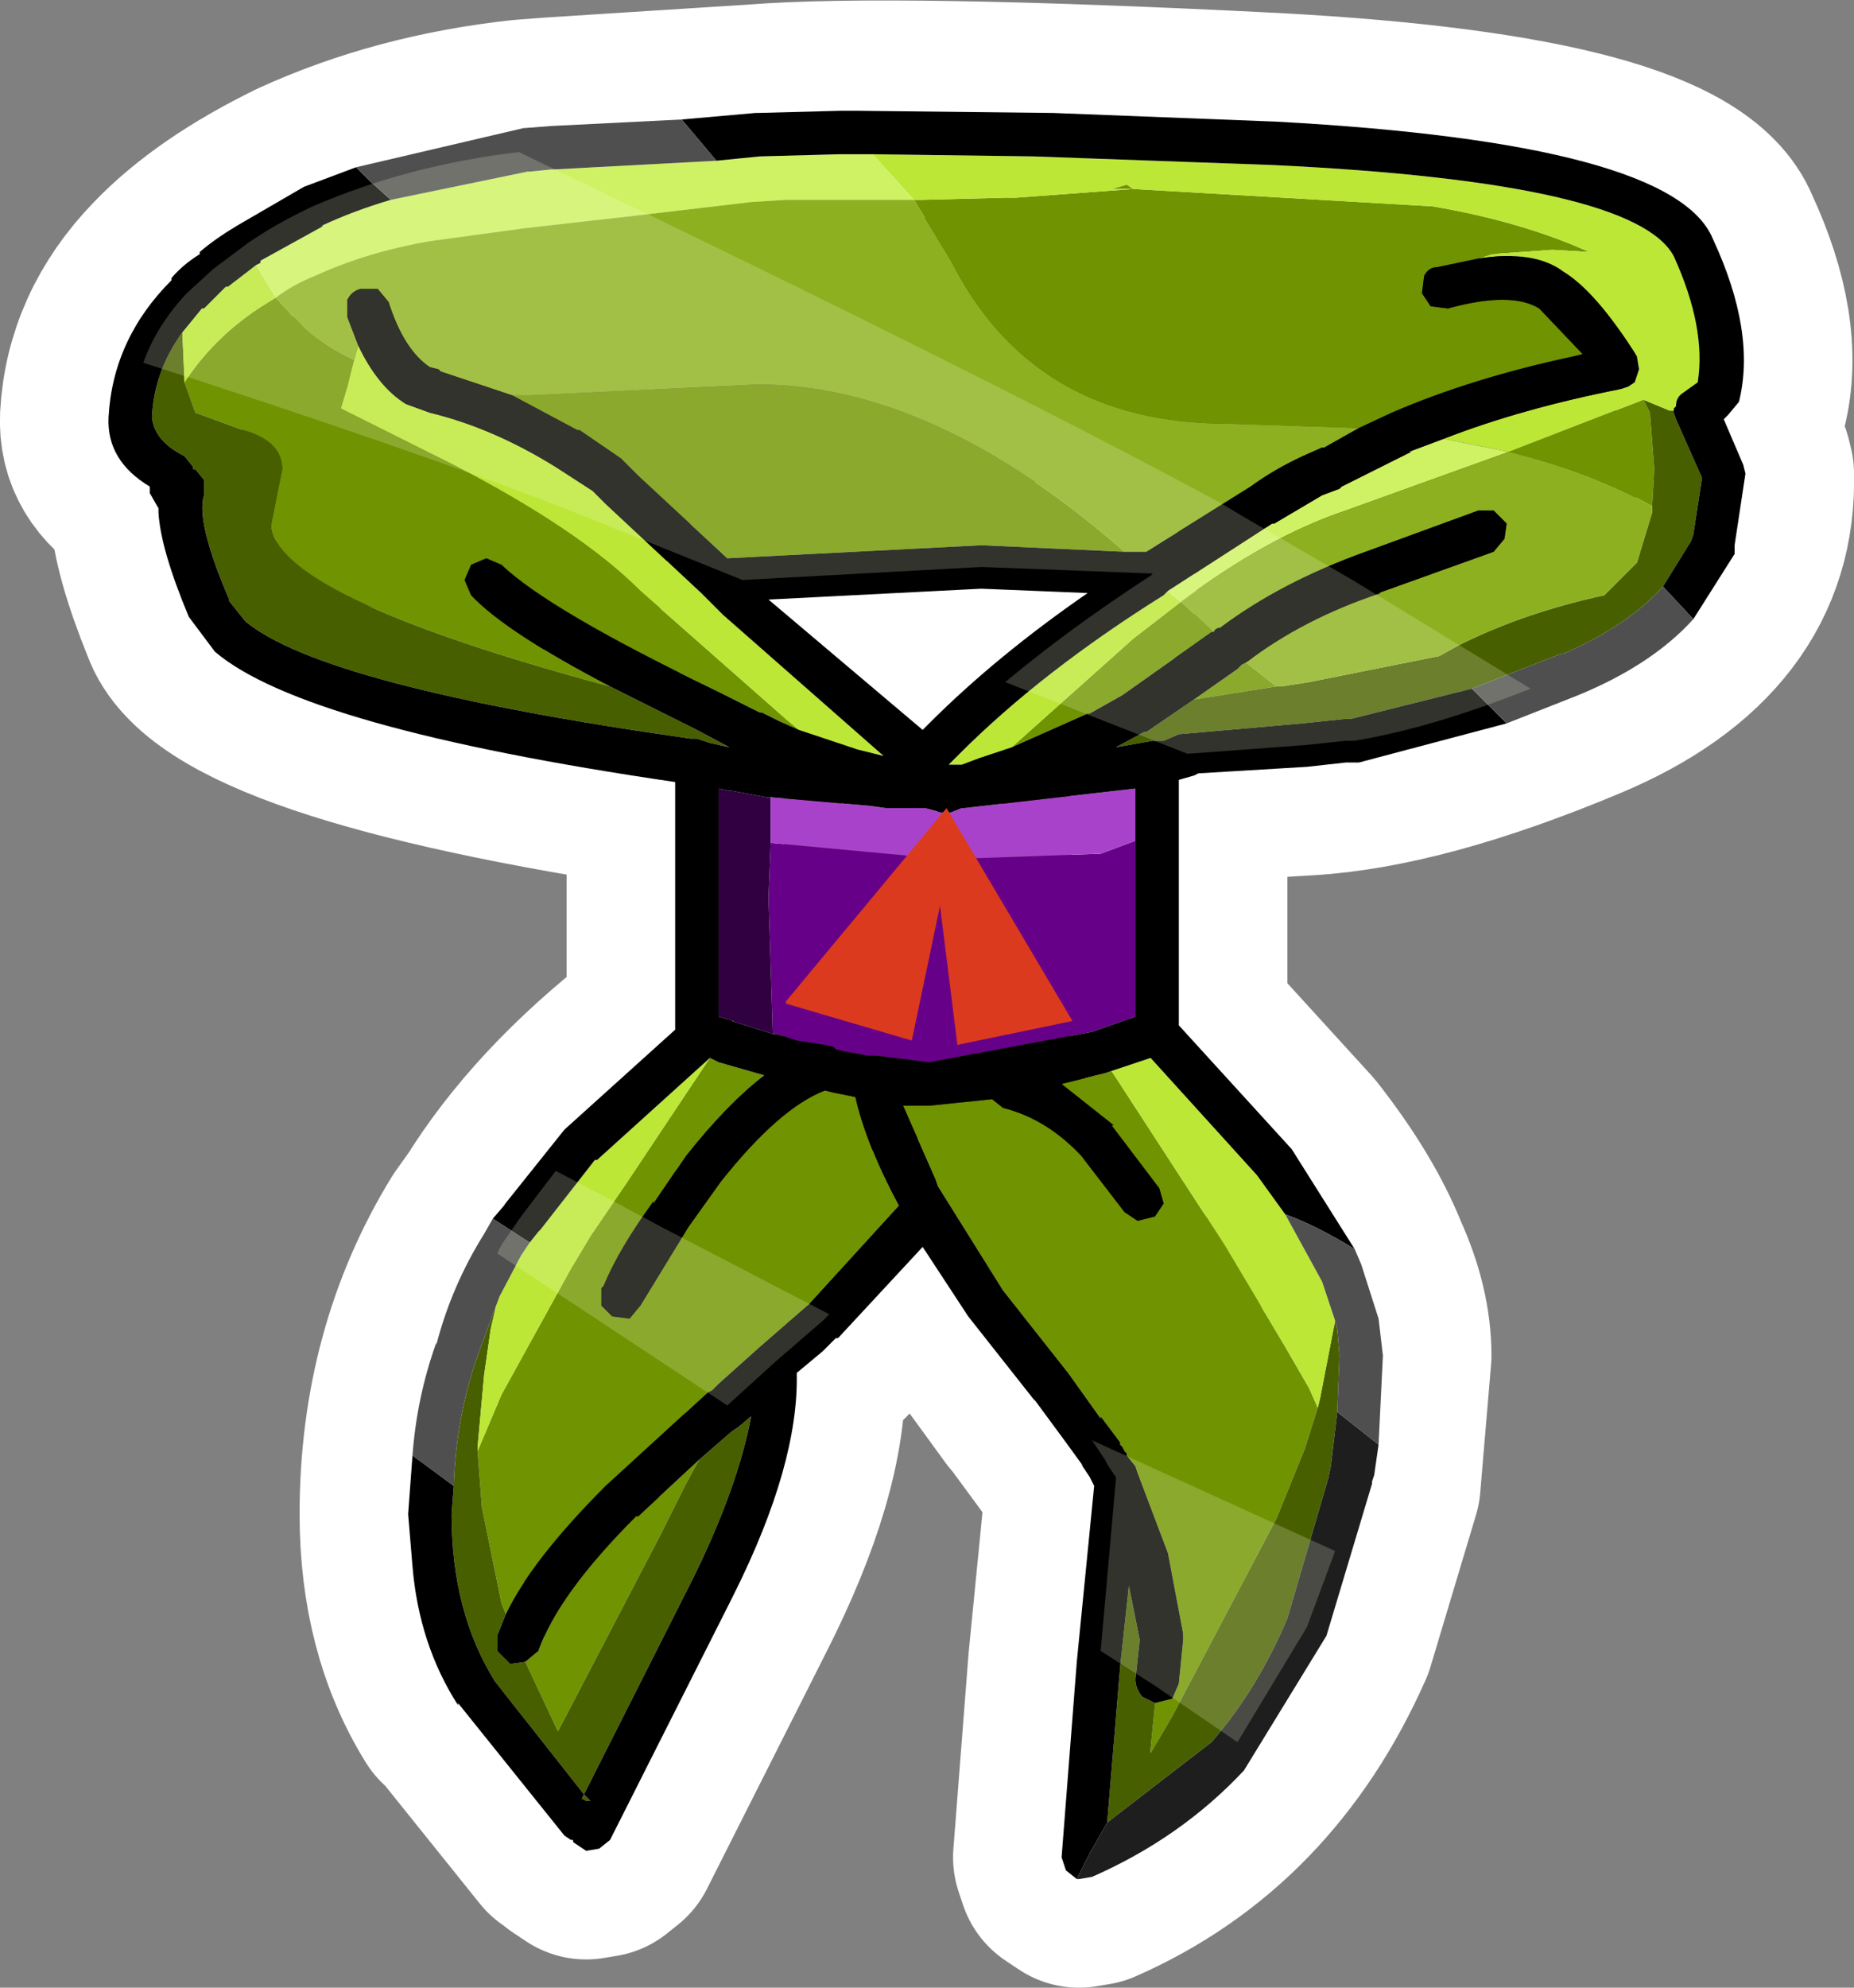
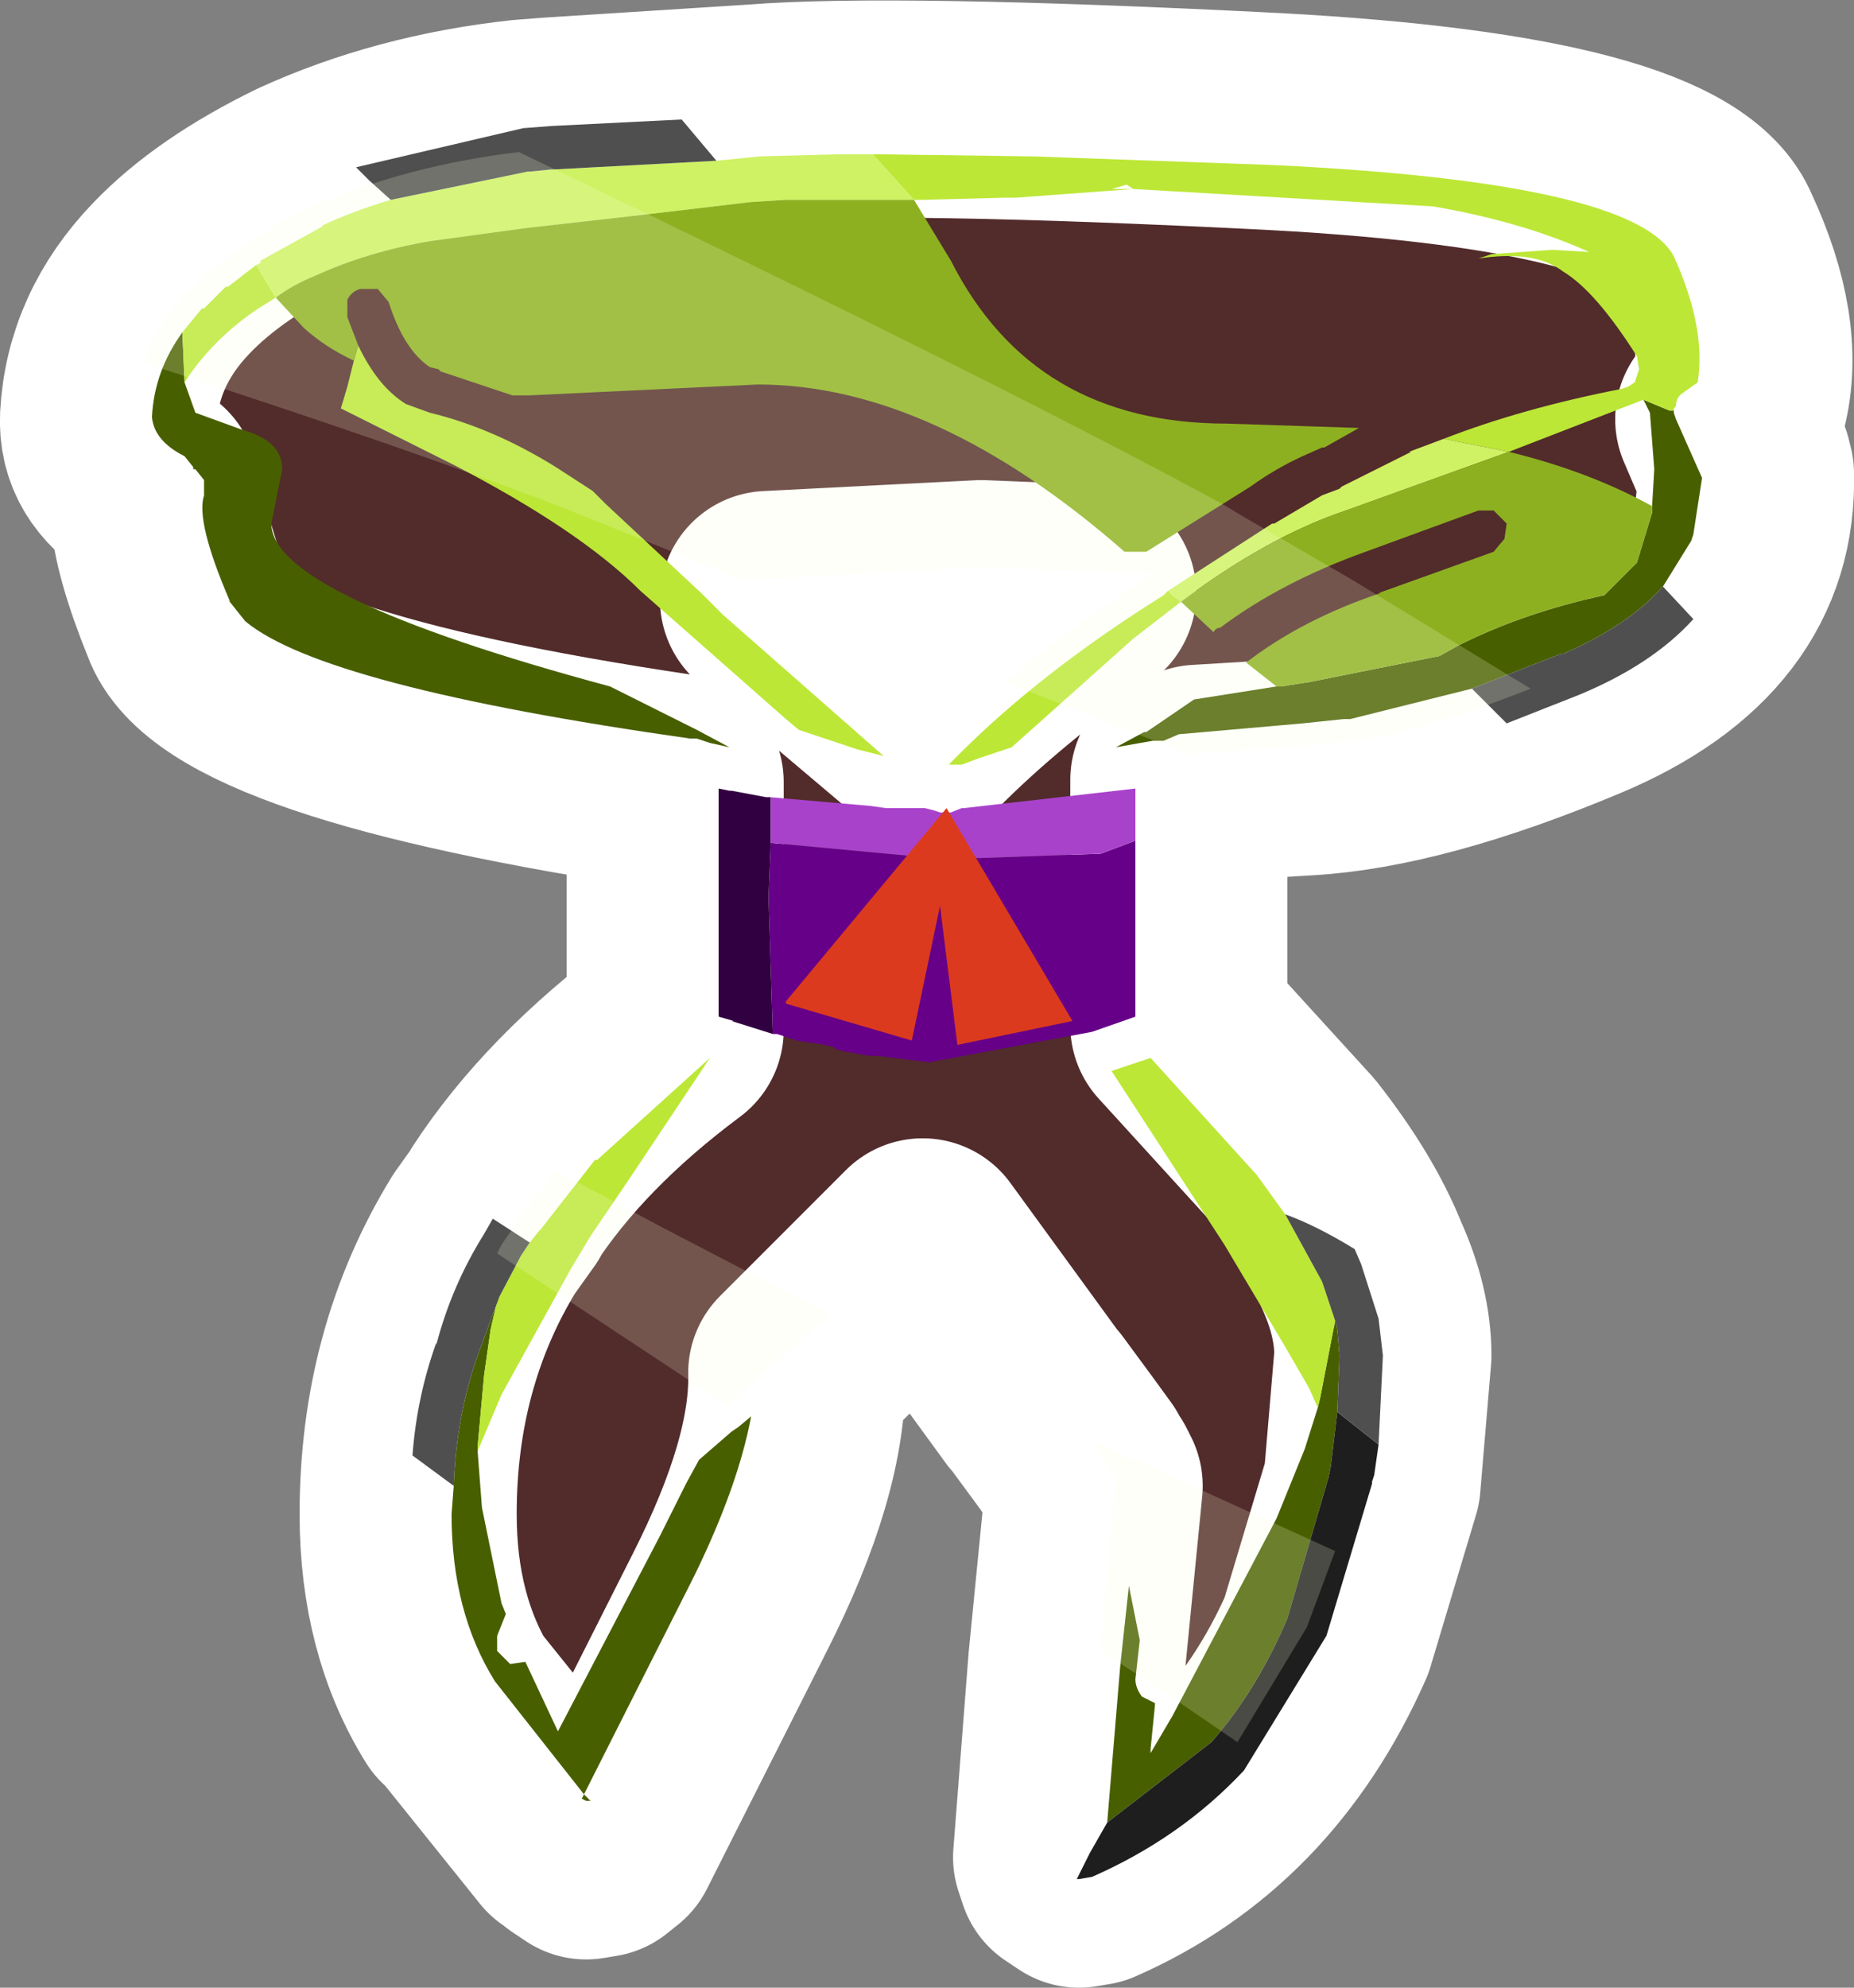
<svg xmlns="http://www.w3.org/2000/svg" xmlns:xlink="http://www.w3.org/1999/xlink" height="45.75px" width="42.7px">
  <rect width="100%" height="100%" fill="#808080" stroke="none" />
  <g transform="matrix(1, 0, 0, 1, 3.0, 3.0)">
    <use height="45.75" transform="matrix(1.0, 0.0, 0.0, 1.0, -3.0, -3.0)" width="42.7" xlink:href="#shape0" />
    <use height="5.45" transform="matrix(1.0, 0.0, 0.0, 1.0, 15.1, 15.6)" width="6.6" xlink:href="#sprite0" />
  </g>
  <defs>
    <g id="shape0" transform="matrix(1, 0, 0, 1, 3.0, 3.0)">
      <path d="M19.6 10.55 L14.7 10.8 18.25 13.8 Q19.85 12.2 22.05 10.65 L19.6 10.55 M14.4 -0.4 Q17.55 -0.65 26.4 -0.2 35.55 0.3 36.45 2.5 37.45 4.65 37.05 6.25 L36.8 6.55 36.7 6.65 37.15 7.7 37.2 7.9 Q37.3 11.3 33.35 12.95 29.65 14.5 27.1 14.65 L24.6 14.8 24.5 14.85 24.15 14.95 24.15 20.6 26.75 23.45 Q27.85 24.85 28.35 26.1 28.85 27.2 28.85 28.2 L28.6 31.15 27.55 34.65 Q25.8 38.6 22.15 40.2 L21.85 40.25 21.55 40.05 21.45 39.75 21.8 35.25 22.2 31.2 22.15 31.1 22.1 31.0 22.0 30.85 21.9 30.7 21.95 30.75 21.55 30.2 20.85 29.25 20.8 29.2 18.25 25.7 15.35 28.6 Q15.4 30.75 13.8 33.9 L11.05 39.35 10.8 39.55 10.5 39.6 10.2 39.4 10.2 39.35 10.15 39.35 10.0 39.25 7.55 36.2 7.55 36.25 Q6.4 34.4 6.4 31.85 6.4 28.25 8.15 25.4 L8.65 24.7 8.6 24.75 Q10.0 22.6 12.55 20.7 L12.55 15.0 Q2.15 13.45 1.35 11.2 0.7 9.6 0.65 8.7 L0.45 8.35 0.45 8.2 Q-0.55 7.6 -0.5 6.6 -0.4 4.8 0.95 3.4 2.05 2.25 4.0 1.3 6.3 0.25 9.05 -0.05 L9.7 -0.1 14.4 -0.4" fill="#522b2b" fill-rule="evenodd" stroke="none" />
      <path d="M14.4 -0.4 L9.7 -0.1 9.05 -0.05 Q6.3 0.25 4.0 1.3 2.05 2.25 0.95 3.4 -0.4 4.8 -0.5 6.6 -0.55 7.6 0.45 8.2 L0.45 8.35 0.65 8.7 Q0.7 9.6 1.35 11.2 2.15 13.45 12.55 15.0 L12.55 20.7 Q10.0 22.6 8.6 24.75 L8.65 24.7 8.15 25.4 Q6.4 28.25 6.4 31.85 6.4 34.4 7.55 36.25 L7.55 36.2 10.0 39.25 10.15 39.35 10.2 39.35 10.2 39.4 10.5 39.6 10.8 39.55 11.05 39.35 13.8 33.9 Q15.4 30.75 15.35 28.6 L18.25 25.7 20.8 29.2 20.85 29.25 21.55 30.2 21.95 30.75 21.9 30.7 22.0 30.85 22.1 31.0 22.15 31.1 22.2 31.2 21.8 35.25 21.45 39.75 21.55 40.05 21.85 40.25 22.15 40.2 Q25.8 38.6 27.55 34.65 L28.6 31.15 28.85 28.2 Q28.85 27.2 28.35 26.1 27.85 24.85 26.75 23.45 L24.15 20.6 24.15 14.95 24.5 14.85 24.6 14.8 27.1 14.65 Q29.65 14.5 33.35 12.95 37.3 11.3 37.2 7.9 L37.15 7.7 36.7 6.65 36.8 6.55 37.05 6.25 Q37.45 4.65 36.45 2.5 35.55 0.3 26.4 -0.2 17.55 -0.65 14.4 -0.4 M19.6 10.55 L22.05 10.65 Q19.85 12.2 18.25 13.8 L14.7 10.8 19.6 10.55" fill="none" stroke="#ffffff" stroke-linecap="round" stroke-linejoin="round" stroke-width="5.0" />
-       <path d="M18.05 1.6 L18.25 1.6 20.15 1.55 20.4 1.55 23.1 1.35 22.6 1.35 22.95 1.25 23.1 1.35 30.0 1.75 Q32.05 2.1 33.6 2.8 L32.75 2.75 31.35 2.85 31.05 2.95 30.1 3.15 Q29.9 3.15 29.8 3.35 L29.75 3.75 29.95 4.05 30.35 4.1 Q31.8 3.7 32.45 4.1 L33.45 5.15 33.25 5.2 Q30.9 5.7 29.05 6.5 L28.3 6.85 25.25 6.75 Q20.8 6.75 18.9 3.0 L18.05 1.6 M31.75 7.4 L34.85 6.2 35.0 6.5 35.1 7.8 35.05 8.65 Q33.6 7.85 31.75 7.4 M22.9 9.7 L19.6 9.55 13.75 9.85 11.7 7.95 11.65 7.9 11.35 7.6 11.3 7.55 10.35 6.9 10.3 6.9 8.8 6.1 9.2 6.1 14.45 5.85 Q18.5 5.85 22.9 9.7 M15.4 13.8 L14.95 13.6 14.55 13.4 14.5 13.4 13.5 12.9 Q9.65 11.05 8.55 10.0 L8.2 9.85 7.85 10.0 7.7 10.35 7.85 10.7 Q8.65 11.55 11.05 12.8 3.25 10.7 3.25 9.05 L3.5 7.8 Q3.5 7.15 2.6 6.9 L1.5 6.5 1.25 5.8 Q1.9 4.8 2.95 4.1 L3.35 3.85 4.0 4.55 Q4.5 5.0 5.15 5.3 L5.0 5.9 4.85 6.4 7.45 7.7 Q10.35 9.2 11.75 10.6 L15.1 13.55 15.4 13.8 M24.2 10.85 L24.95 11.55 24.9 11.55 22.85 13.0 22.05 13.45 22.1 13.4 20.3 14.2 23.1 11.7 24.2 10.85 M25.7 12.25 L26.4 12.8 24.5 13.1 25.5 12.4 25.6 12.3 25.7 12.25 M23.6 36.2 L24.0 36.1 24.15 35.75 24.25 34.75 24.25 34.6 23.9 32.75 23.2 30.9 23.15 30.75 22.95 30.5 22.95 30.45 22.9 30.4 22.85 30.3 22.8 30.25 22.9 30.4 22.8 30.25 22.8 30.2 22.35 29.6 22.35 29.65 21.6 28.6 20.1 26.7 18.6 24.3 18.55 24.15 17.8 22.45 18.4 22.45 19.85 22.3 20.1 22.5 Q21.1 22.75 21.9 23.6 L22.9 24.9 23.2 25.1 23.6 25.0 23.8 24.7 23.7 24.35 22.6 22.9 22.65 22.9 21.45 21.95 22.45 21.7 22.6 21.65 25.2 25.65 26.6 28.0 27.15 28.95 27.35 29.4 27.05 30.35 26.4 31.95 24.0 36.5 23.5 37.35 23.5 37.25 23.6 36.25 23.6 36.2 M13.35 21.35 L13.55 21.45 14.6 21.75 Q13.75 22.4 12.8 23.6 L12.05 24.7 12.05 24.65 Q11.25 25.75 10.9 26.6 L10.85 26.65 10.85 27.05 11.1 27.3 11.5 27.35 11.75 27.05 12.85 25.25 13.6 24.2 Q14.95 22.5 16.0 22.1 L16.2 22.15 16.7 22.25 Q16.95 23.35 17.7 24.75 L15.6 27.05 15.65 27.0 14.5 28.0 13.55 28.85 13.4 29.0 13.3 29.05 10.95 31.2 Q9.25 32.9 8.65 34.15 L8.55 33.9 8.1 31.7 8.0 30.4 8.55 29.1 10.15 26.2 10.6 25.45 11.45 24.2 13.35 21.35 M9.1 35.25 L9.4 35.0 Q9.85 33.7 11.65 31.9 L11.7 31.9 13.1 30.6 12.8 31.15 12.2 32.35 9.85 36.85 9.1 35.25" fill="#709301" fill-rule="evenodd" stroke="none" />
      <path d="M14.75 16.4 L18.5 16.75 19.55 16.75 22.35 16.65 23.15 16.35 23.15 20.4 22.15 20.75 18.4 21.45 17.2 21.3 17.15 21.3 17.05 21.3 17.0 21.3 16.45 21.2 16.25 21.15 16.2 21.1 16.0 21.05 15.35 20.95 14.9 20.8 14.8 20.8 14.7 17.65 14.75 16.4" fill="#660088" fill-rule="evenodd" stroke="none" />
      <path d="M35.55 6.45 L35.55 6.5 35.6 6.65 36.2 8.0 36.0 9.3 35.95 9.45 35.3 10.5 Q34.5 11.4 33.0 12.05 L32.95 12.05 30.9 12.85 28.1 13.55 28.0 13.55 27.95 13.55 27.0 13.65 24.15 13.9 23.8 14.05 23.55 14.05 22.7 14.2 23.35 13.85 23.4 13.85 24.5 13.1 26.4 12.8 26.5 12.8 27.15 12.7 30.15 12.1 30.6 11.85 Q32.1 11.1 33.95 10.7 L34.7 9.95 35.05 8.8 35.05 8.65 35.1 7.8 35.0 6.5 34.85 6.2 35.45 6.45 35.55 6.45 M11.05 12.8 L13.05 13.8 13.8 14.2 13.35 14.1 13.05 14.0 12.9 14.0 Q4.45 12.8 2.65 11.3 L2.25 10.8 2.3 10.85 Q1.5 9.0 1.7 8.4 L1.7 8.15 1.7 8.05 1.5 7.8 1.45 7.8 1.45 7.75 1.25 7.5 Q0.55 7.15 0.5 6.6 0.55 5.55 1.2 4.65 L1.25 5.8 1.5 6.5 2.6 6.9 Q3.5 7.15 3.5 7.8 L3.25 9.05 Q3.25 10.7 11.05 12.8 M8.65 34.15 L8.45 34.65 8.45 35.0 8.75 35.3 9.1 35.25 9.85 36.85 12.2 32.35 12.8 31.15 13.1 30.6 13.85 29.95 14.0 29.85 14.3 29.6 Q14.0 31.2 13.0 33.25 L12.9 33.45 10.45 38.3 10.6 38.45 10.5 38.45 10.4 38.4 10.45 38.3 8.4 35.7 Q7.4 34.1 7.4 31.85 L7.45 31.2 Q7.5 29.7 7.95 28.35 L8.0 28.2 8.5 26.85 8.45 26.95 8.3 27.6 8.15 28.65 8.0 30.3 8.0 30.4 8.1 31.7 8.55 33.9 8.65 34.15 M27.35 29.4 L27.4 29.2 27.7 27.65 27.75 27.4 27.8 27.6 27.85 28.2 27.8 29.5 27.65 30.75 27.6 31.0 26.65 34.25 Q25.95 35.9 24.9 37.1 L22.5 38.95 22.8 35.35 23.0 33.5 23.25 34.75 23.15 35.65 Q23.15 35.85 23.3 36.05 L23.6 36.2 23.6 36.25 23.5 37.25 23.5 37.35 24.0 36.5 26.4 31.95 27.05 30.35 27.35 29.4" fill="#485f00" fill-rule="evenodd" stroke="none" />
      <path d="M17.1 0.55 L20.8 0.6 26.35 0.8 Q34.65 1.2 35.55 2.9 36.3 4.55 36.1 5.8 L35.75 6.05 Q35.6 6.15 35.6 6.35 L35.55 6.4 35.55 6.45 35.45 6.45 34.85 6.2 31.75 7.4 30.25 7.1 Q32.05 6.4 34.35 5.95 L34.5 5.9 34.65 5.8 34.75 5.5 34.7 5.2 Q33.75 3.7 33.0 3.25 32.35 2.75 31.05 2.95 L31.35 2.85 32.75 2.75 33.6 2.8 Q32.05 2.1 30.0 1.75 L23.1 1.35 22.95 1.25 22.6 1.35 23.1 1.35 20.4 1.55 20.15 1.55 18.25 1.6 18.05 1.6 17.1 0.55 M5.25 4.95 Q5.7 5.9 6.35 6.3 L6.9 6.5 Q8.35 6.85 9.8 7.75 L10.65 8.3 10.9 8.55 10.95 8.6 13.15 10.65 13.65 11.15 17.35 14.4 16.75 14.25 15.4 13.8 15.1 13.55 11.75 10.6 Q10.35 9.2 7.45 7.7 L4.85 6.4 5.0 5.9 5.15 5.3 5.25 4.95 M1.2 4.65 L1.65 4.1 1.7 4.1 2.2 3.6 2.25 3.6 2.9 3.1 3.35 3.85 2.95 4.1 Q1.9 4.8 1.25 5.8 L1.2 4.65 M23.9 10.6 L24.0 10.7 24.2 10.85 23.1 11.7 20.3 14.2 19.55 14.45 19.15 14.6 19.05 14.6 18.85 14.6 19.1 14.35 Q21.0 12.45 23.8 10.7 L23.85 10.65 23.9 10.6 M22.6 21.65 L23.5 21.35 25.95 24.05 26.6 24.95 27.45 26.5 27.75 27.4 27.7 27.65 27.4 29.2 27.35 29.4 27.15 28.95 26.6 28.0 25.2 25.65 22.6 21.65 M9.2 25.6 L9.4 25.35 9.45 25.3 10.7 23.7 10.75 23.7 13.35 21.35 11.45 24.2 10.6 25.45 10.15 26.2 8.55 29.1 8.0 30.4 8.0 30.3 8.15 28.65 8.3 27.6 8.45 26.95 8.5 26.85 9.0 25.9 9.2 25.6" fill="#bce736" fill-rule="evenodd" stroke="none" />
      <path d="M14.75 15.35 L14.75 16.4 14.7 17.65 14.8 20.8 13.85 20.5 13.9 20.5 13.55 20.4 13.55 15.15 13.8 15.2 13.85 15.2 14.65 15.35 14.7 15.35 14.75 15.35" fill="#310041" fill-rule="evenodd" stroke="none" />
      <path d="M14.75 15.35 L17.05 15.55 17.4 15.6 18.2 15.6 18.3 15.6 18.5 15.65 18.65 15.7 18.9 15.7 19.15 15.6 19.2 15.6 23.15 15.15 23.15 16.35 22.35 16.65 19.55 16.75 18.5 16.75 14.75 16.4 14.75 15.35" fill="#a942cb" fill-rule="evenodd" stroke="none" />
      <path d="M6.0 1.6 L9.15 0.95 9.2 0.95 9.7 0.9 9.75 0.9 13.5 0.7 14.5 0.6 16.35 0.55 16.5 0.55 16.65 0.55 16.75 0.55 17.1 0.55 18.05 1.6 15.1 1.6 14.3 1.65 11.75 1.95 9.1 2.25 6.9 2.55 Q5.45 2.8 4.25 3.35 3.75 3.55 3.35 3.85 L2.9 3.1 3.0 3.05 3.0 3.0 4.45 2.2 4.4 2.2 Q5.15 1.85 6.0 1.6 M30.25 7.1 L31.75 7.4 28.0 8.75 Q26.2 9.35 24.2 10.85 L24.0 10.7 23.9 10.6 26.3 9.05 26.35 9.05 27.45 8.4 27.85 8.25 27.9 8.2 29.5 7.4 29.45 7.4 30.25 7.1" fill="#cff164" fill-rule="evenodd" stroke="none" />
      <path d="M28.3 6.85 L27.5 7.3 27.45 7.3 27.0 7.5 Q26.35 7.8 25.8 8.2 L23.4 9.7 22.9 9.7 Q18.5 5.85 14.45 5.85 L9.2 6.1 8.8 6.1 7.15 5.55 7.1 5.5 6.9 5.45 Q6.3 5.05 5.95 3.95 L5.7 3.65 5.3 3.65 Q5.1 3.7 5.0 3.9 L5.0 4.3 5.25 4.95 5.15 5.3 Q4.5 5.0 4.0 4.55 L3.35 3.85 Q3.75 3.55 4.25 3.35 5.45 2.8 6.9 2.55 L9.1 2.25 11.75 1.95 14.3 1.65 15.1 1.6 18.05 1.6 18.9 3.0 Q20.8 6.75 25.25 6.75 L28.3 6.85 M35.05 8.65 L35.05 8.8 34.7 9.95 33.95 10.7 Q32.1 11.1 30.6 11.85 L30.15 12.1 27.15 12.7 26.5 12.8 26.4 12.8 25.7 12.25 Q27.0 11.25 28.8 10.65 L28.75 10.65 31.4 9.7 31.65 9.4 31.7 9.05 31.4 8.75 31.05 8.75 28.45 9.7 Q26.5 10.4 25.1 11.45 25.0 11.45 24.95 11.55 L24.2 10.85 Q26.2 9.35 28.0 8.75 L31.75 7.4 Q33.6 7.85 35.05 8.65" fill="#8db020" fill-rule="evenodd" stroke="none" />
-       <path d="M5.2 0.85 L5.5 1.15 6.0 1.6 Q5.15 1.85 4.4 2.2 L4.45 2.2 3.0 3.0 3.0 3.05 2.9 3.1 2.25 3.6 2.2 3.6 1.7 4.1 1.65 4.1 1.2 4.65 Q0.55 5.55 0.5 6.6 0.55 7.15 1.25 7.5 L1.45 7.75 1.45 7.8 1.5 7.8 1.7 8.05 1.7 8.15 1.7 8.4 Q1.5 9.0 2.3 10.85 L2.25 10.8 2.65 11.3 Q4.45 12.8 12.9 14.0 L13.05 14.0 13.35 14.1 13.8 14.2 13.05 13.8 11.05 12.8 Q8.65 11.55 7.85 10.7 L7.7 10.35 7.85 10.0 8.2 9.85 8.55 10.0 Q9.65 11.05 13.5 12.9 L14.5 13.4 14.55 13.4 14.95 13.6 15.4 13.8 16.75 14.25 17.35 14.4 13.65 11.15 13.15 10.65 10.95 8.6 10.9 8.55 10.65 8.3 9.8 7.75 Q8.35 6.85 6.9 6.5 L6.35 6.3 Q5.7 5.9 5.25 4.95 L5.0 4.3 5.0 3.9 Q5.1 3.7 5.3 3.65 L5.7 3.65 5.95 3.95 Q6.3 5.05 6.9 5.45 L7.1 5.5 7.15 5.55 8.8 6.1 10.3 6.9 10.35 6.9 11.3 7.55 11.35 7.6 11.65 7.9 11.7 7.95 13.75 9.85 19.6 9.55 22.9 9.7 23.4 9.7 25.8 8.2 Q26.35 7.8 27.0 7.5 L27.45 7.3 27.5 7.3 28.3 6.85 29.05 6.5 Q30.9 5.7 33.25 5.2 L33.45 5.15 32.45 4.1 Q31.8 3.7 30.35 4.1 L29.95 4.05 29.75 3.75 29.8 3.35 Q29.9 3.15 30.1 3.15 L31.05 2.95 Q32.35 2.75 33.0 3.25 33.75 3.7 34.7 5.2 L34.75 5.5 34.65 5.8 34.5 5.9 34.35 5.95 Q32.05 6.4 30.25 7.1 L29.45 7.4 29.5 7.4 27.9 8.2 27.85 8.25 27.45 8.4 26.35 9.05 26.3 9.05 23.9 10.6 23.85 10.65 23.8 10.7 Q21.0 12.45 19.1 14.35 L18.85 14.6 19.05 14.6 19.15 14.6 19.55 14.45 20.3 14.2 22.1 13.4 22.05 13.45 22.85 13.0 24.9 11.55 24.95 11.55 Q25.0 11.45 25.1 11.45 26.5 10.4 28.45 9.7 L31.05 8.75 31.4 8.75 31.7 9.05 31.65 9.4 31.4 9.7 28.75 10.65 28.8 10.65 Q27.0 11.25 25.7 12.25 L25.6 12.3 25.5 12.4 24.5 13.1 23.4 13.85 23.35 13.85 22.7 14.2 23.55 14.05 23.8 14.05 24.15 13.9 27.0 13.65 27.95 13.55 28.0 13.55 28.1 13.55 30.9 12.85 31.7 13.65 28.3 14.55 28.2 14.55 28.05 14.55 28.0 14.55 27.1 14.65 24.6 14.8 24.5 14.85 24.15 14.95 24.15 20.6 26.75 23.45 28.2 25.75 Q27.3 25.2 26.6 24.95 L25.95 24.05 23.5 21.35 22.6 21.65 22.45 21.7 21.45 21.95 22.65 22.9 22.6 22.9 23.7 24.35 23.8 24.7 23.6 25.0 23.2 25.1 22.9 24.9 21.9 23.6 Q21.1 22.75 20.1 22.5 L19.85 22.3 18.4 22.45 17.8 22.45 18.55 24.15 18.6 24.3 20.1 26.7 21.6 28.6 22.35 29.65 22.35 29.6 22.8 30.2 22.8 30.25 22.9 30.4 22.8 30.25 22.85 30.3 22.9 30.4 22.95 30.45 22.95 30.5 23.15 30.75 23.2 30.9 23.9 32.75 24.25 34.6 24.25 34.75 24.15 35.75 24.0 36.1 23.6 36.2 23.3 36.05 Q23.15 35.85 23.15 35.65 L23.25 34.75 23.0 33.5 22.8 35.35 22.5 38.95 22.1 39.65 21.8 40.25 21.55 40.05 21.45 39.75 21.8 35.25 22.2 31.2 22.15 31.1 22.1 31.0 22.0 30.85 21.9 30.7 21.95 30.75 21.55 30.2 20.85 29.25 20.8 29.2 19.3 27.3 18.25 25.7 16.3 27.8 16.25 27.8 15.95 28.1 15.35 28.6 Q15.4 30.7 13.9 33.7 L13.8 33.9 11.05 39.35 10.8 39.55 10.5 39.6 10.2 39.4 10.2 39.35 10.15 39.35 10.0 39.25 7.55 36.2 7.55 36.25 Q6.65 34.85 6.5 33.05 L6.4 31.85 6.5 30.5 7.45 31.2 7.4 31.85 Q7.4 34.1 8.4 35.7 L10.45 38.3 10.4 38.4 10.5 38.45 10.6 38.45 10.45 38.3 12.9 33.45 13.0 33.25 Q14.0 31.2 14.3 29.6 L14.0 29.85 13.85 29.95 13.1 30.6 11.7 31.9 11.65 31.9 Q9.85 33.7 9.4 35.0 L9.1 35.25 8.75 35.3 8.45 35.0 8.45 34.65 8.65 34.15 Q9.25 32.9 10.95 31.2 L13.3 29.05 13.4 29.0 13.55 28.85 14.5 28.0 15.65 27.0 15.6 27.05 17.7 24.75 Q16.95 23.35 16.7 22.25 L16.2 22.15 16.0 22.1 Q14.95 22.5 13.6 24.2 L12.85 25.25 11.75 27.05 11.5 27.35 11.1 27.3 10.85 27.05 10.85 26.65 10.9 26.6 Q11.25 25.75 12.05 24.65 L12.05 24.7 12.8 23.6 Q13.75 22.4 14.6 21.75 L13.55 21.45 13.35 21.35 10.75 23.7 10.7 23.7 9.45 25.3 9.4 25.35 9.2 25.6 8.35 25.05 8.65 24.7 8.6 24.75 10.0 23.0 12.55 20.7 12.55 15.0 Q4.0 13.75 1.95 12.0 L1.35 11.2 Q0.7 9.65 0.65 8.8 L0.65 8.7 0.45 8.35 0.45 8.2 Q-0.55 7.6 -0.5 6.6 -0.4 4.8 0.95 3.45 L0.95 3.4 Q1.2 3.1 1.6 2.85 L1.6 2.8 Q1.95 2.5 2.45 2.2 L4.0 1.3 5.2 0.85 M13.5 0.7 L12.7 -0.25 14.4 -0.4 14.45 -0.4 16.35 -0.45 16.75 -0.45 21.25 -0.4 26.4 -0.2 Q35.55 0.3 36.45 2.5 37.45 4.65 37.05 6.25 L36.8 6.55 36.7 6.65 37.15 7.7 37.2 7.9 36.95 9.55 36.95 9.75 36.0 11.25 35.3 10.5 35.95 9.45 36.0 9.3 36.2 8.0 35.6 6.65 35.55 6.5 35.55 6.45 35.55 6.4 35.6 6.35 Q35.6 6.15 35.75 6.05 L36.1 5.8 Q36.3 4.55 35.55 2.9 34.65 1.2 26.35 0.8 L20.8 0.6 17.1 0.55 16.75 0.55 16.65 0.55 16.5 0.55 16.35 0.55 14.5 0.6 13.5 0.7 M23.15 16.35 L23.15 15.15 19.2 15.6 19.15 15.6 18.9 15.7 18.65 15.7 18.5 15.65 18.3 15.6 18.2 15.6 17.4 15.6 17.05 15.55 14.75 15.35 14.7 15.35 14.65 15.35 13.85 15.2 13.8 15.2 13.55 15.15 13.55 20.4 13.9 20.5 13.85 20.5 14.8 20.8 14.9 20.8 15.35 20.95 16.0 21.05 16.2 21.1 16.25 21.15 16.45 21.2 17.0 21.3 17.05 21.3 17.15 21.3 17.2 21.3 18.4 21.45 22.15 20.75 23.15 20.4 23.15 16.35 M19.6 10.55 L14.7 10.8 18.25 13.8 18.4 13.65 Q19.95 12.1 22.05 10.65 L19.6 10.55" fill="#000000" fill-rule="evenodd" stroke="none" />
      <path d="M28.75 30.25 L28.65 30.95 28.6 31.1 28.6 31.15 27.55 34.65 25.65 37.75 Q24.2 39.3 22.15 40.2 L21.85 40.25 21.8 40.25 22.1 39.65 22.5 38.95 24.9 37.1 Q25.95 35.9 26.65 34.25 L27.6 31.0 27.65 30.75 27.8 29.5 28.75 30.25" fill="#1e1e1e" fill-rule="evenodd" stroke="none" />
      <path d="M5.2 0.85 L9.05 -0.05 9.7 -0.1 12.7 -0.25 13.5 0.7 9.75 0.9 9.7 0.9 9.2 0.95 9.15 0.95 6.0 1.6 5.5 1.15 5.2 0.85 M36.0 11.25 Q35.05 12.3 33.35 13.0 L31.7 13.65 30.9 12.85 32.95 12.05 33.0 12.05 Q34.5 11.4 35.3 10.5 L36.0 11.25 M28.2 25.75 L28.35 26.1 28.75 27.35 28.85 28.2 28.75 30.25 27.8 29.5 27.85 28.2 27.8 27.6 27.75 27.4 27.45 26.5 26.6 24.95 Q27.3 25.2 28.2 25.75 M6.5 30.5 Q6.6 29.15 7.05 27.9 L7.05 27.95 Q7.4 26.6 8.15 25.4 L8.35 25.05 9.2 25.6 9.0 25.9 8.5 26.85 8.0 28.2 7.95 28.35 Q7.5 29.7 7.45 31.2 L6.5 30.5" fill="#4f4f4f" fill-rule="evenodd" stroke="none" />
      <path d="M23.5 10.25 L23.55 10.2 23.5 10.2 19.6 10.05 14.1 10.35 10.75 9.0 Q7.65 7.75 1.7 5.8 L0.3 5.35 Q0.6 4.5 1.3 3.75 L1.9 3.2 2.7 2.6 Q3.35 2.15 4.2 1.75 6.4 0.8 8.95 0.5 19.9 5.75 25.15 8.6 L25.65 8.9 28.15 10.35 32.25 12.85 Q30.0 13.75 28.2 14.05 L28.0 14.05 27.05 14.15 24.35 14.35 20.15 12.7 Q21.65 11.45 23.5 10.25 M10.85 24.5 L12.25 25.25 16.1 27.25 15.95 27.4 14.85 28.35 13.75 29.35 8.45 25.85 8.55 25.65 9.0 25.0 9.8 23.95 10.85 24.5 M22.15 30.15 L27.75 32.7 27.1 34.45 25.5 37.1 23.6 35.8 22.35 35.0 22.7 31.05 22.7 31.0 22.5 30.7 22.45 30.6 22.35 30.45 22.15 30.15" fill="#f7ffdf" fill-opacity="0.2" fill-rule="evenodd" stroke="none" />
    </g>
    <g id="sprite0" transform="matrix(1, 0, 0, 1, 0.0, 0.0)">
      <use height="5.45" transform="matrix(1.0, 0.0, 0.0, 1.0, 0.0, 0.0)" width="6.6" xlink:href="#shape1" />
    </g>
    <g id="shape1" transform="matrix(1, 0, 0, 1, 0.0, 0.0)">
      <path d="M0.0 4.45 L3.7 0.0 6.6 4.9 3.95 5.45 3.55 2.25 2.9 5.35 0.0 4.5 0.0 4.45" fill="#dc3a1e" fill-rule="evenodd" stroke="none" />
    </g>
  </defs>
</svg>